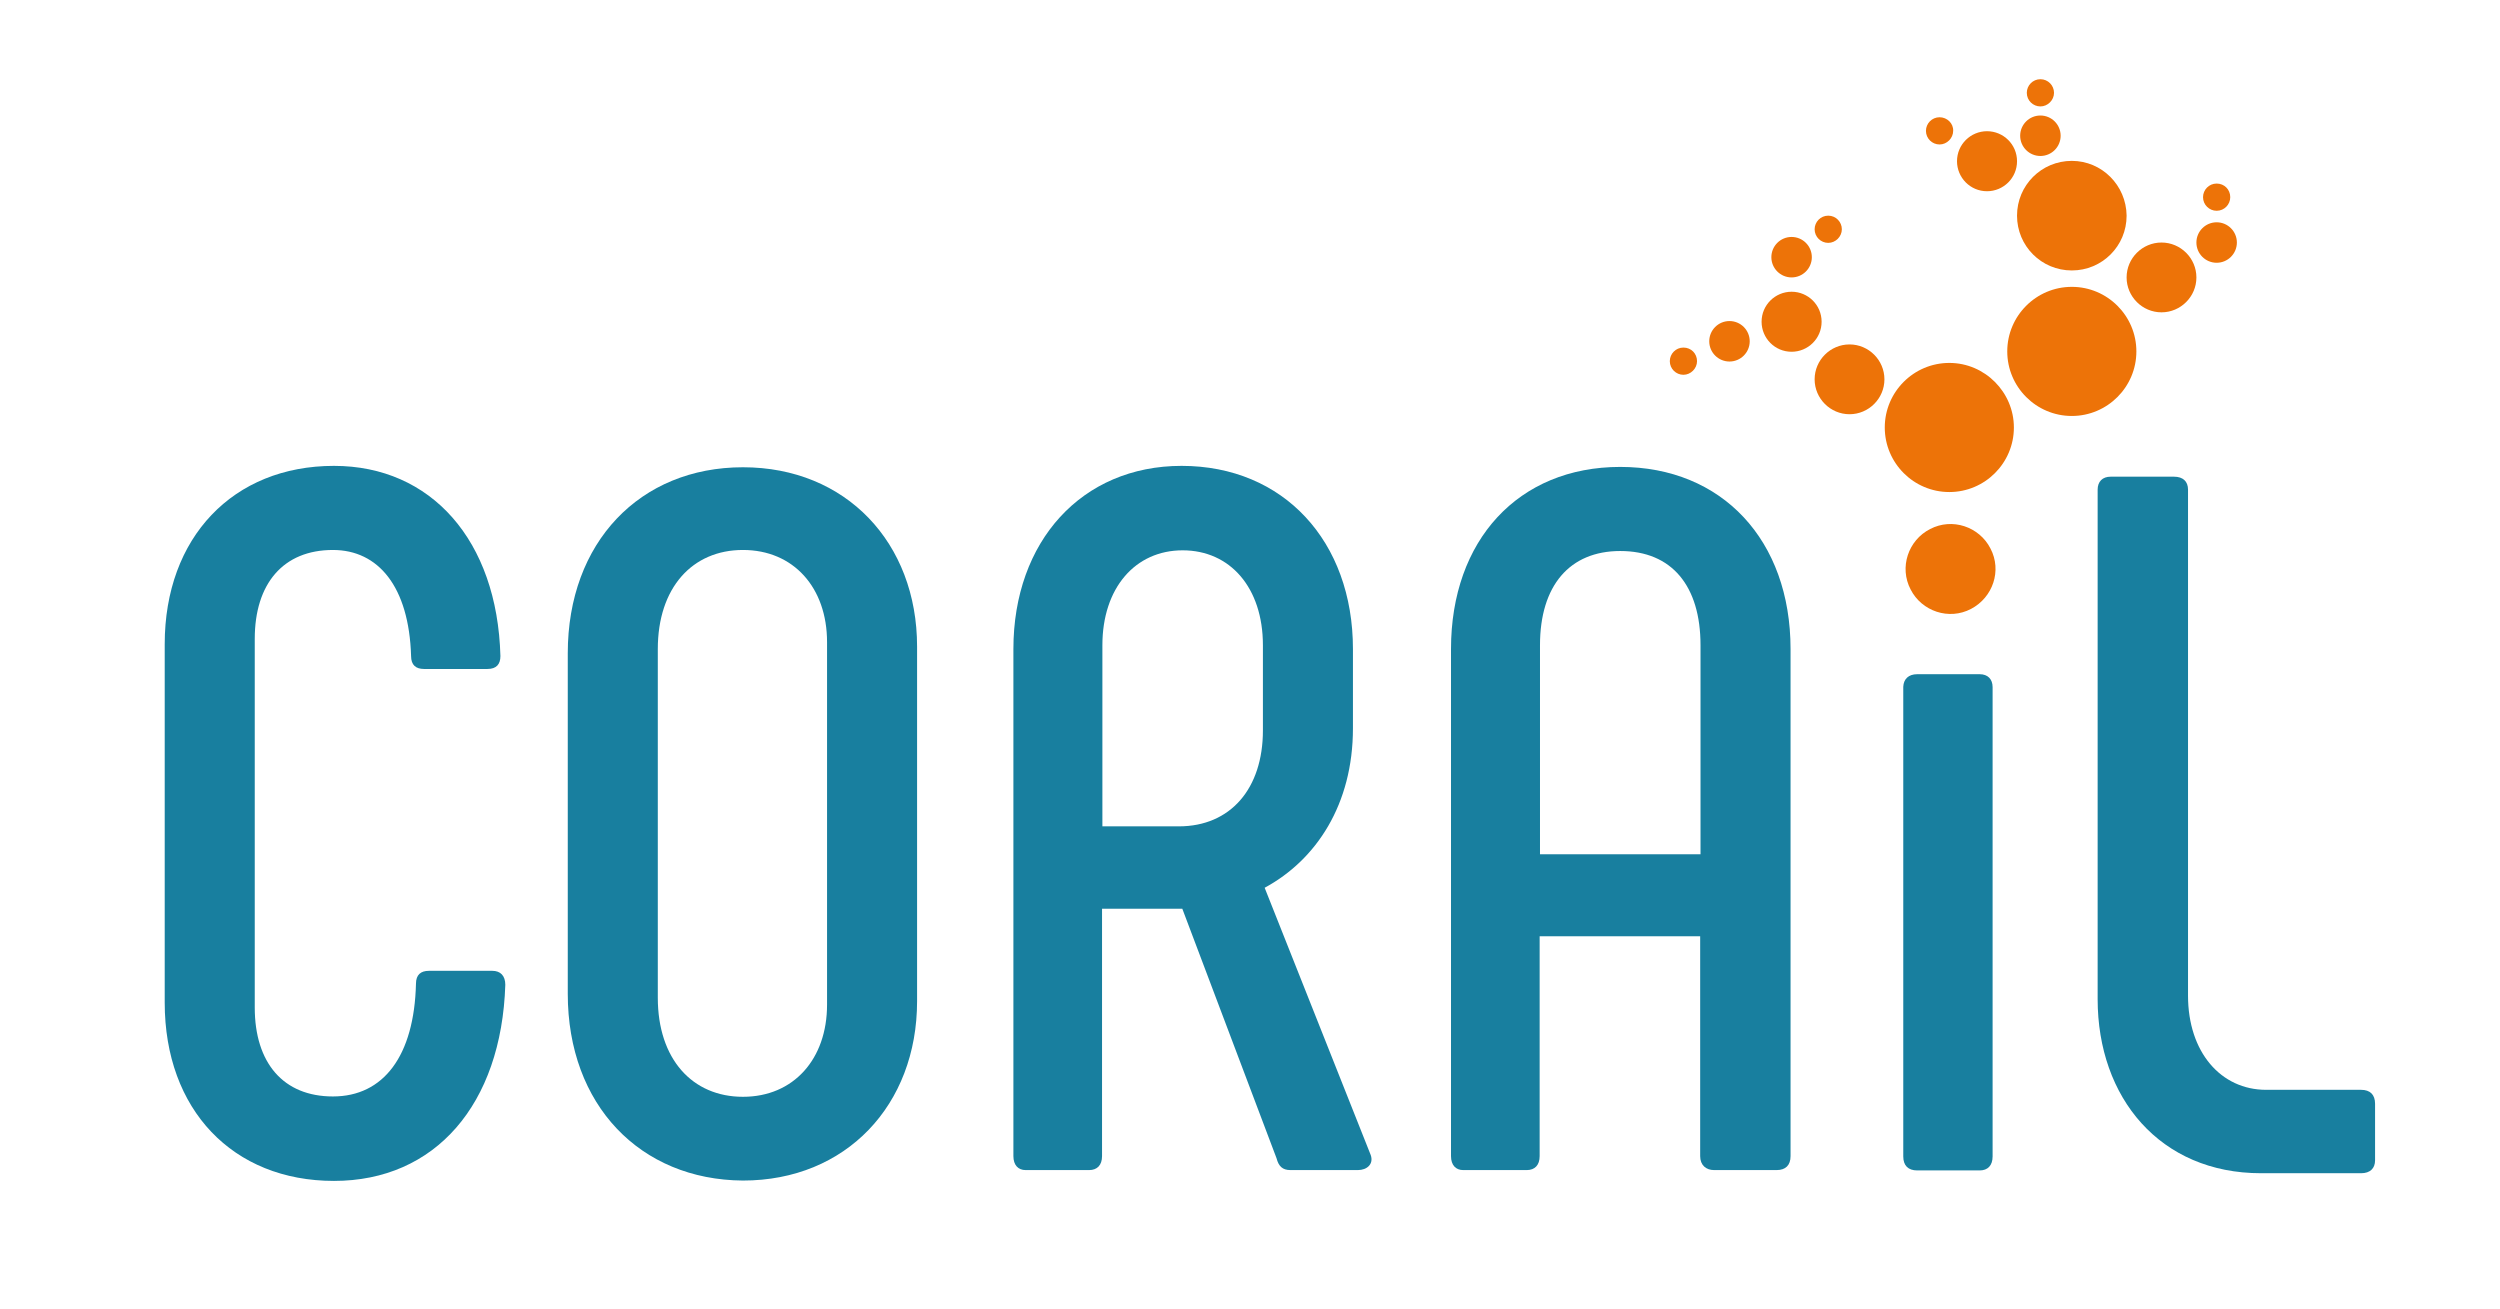
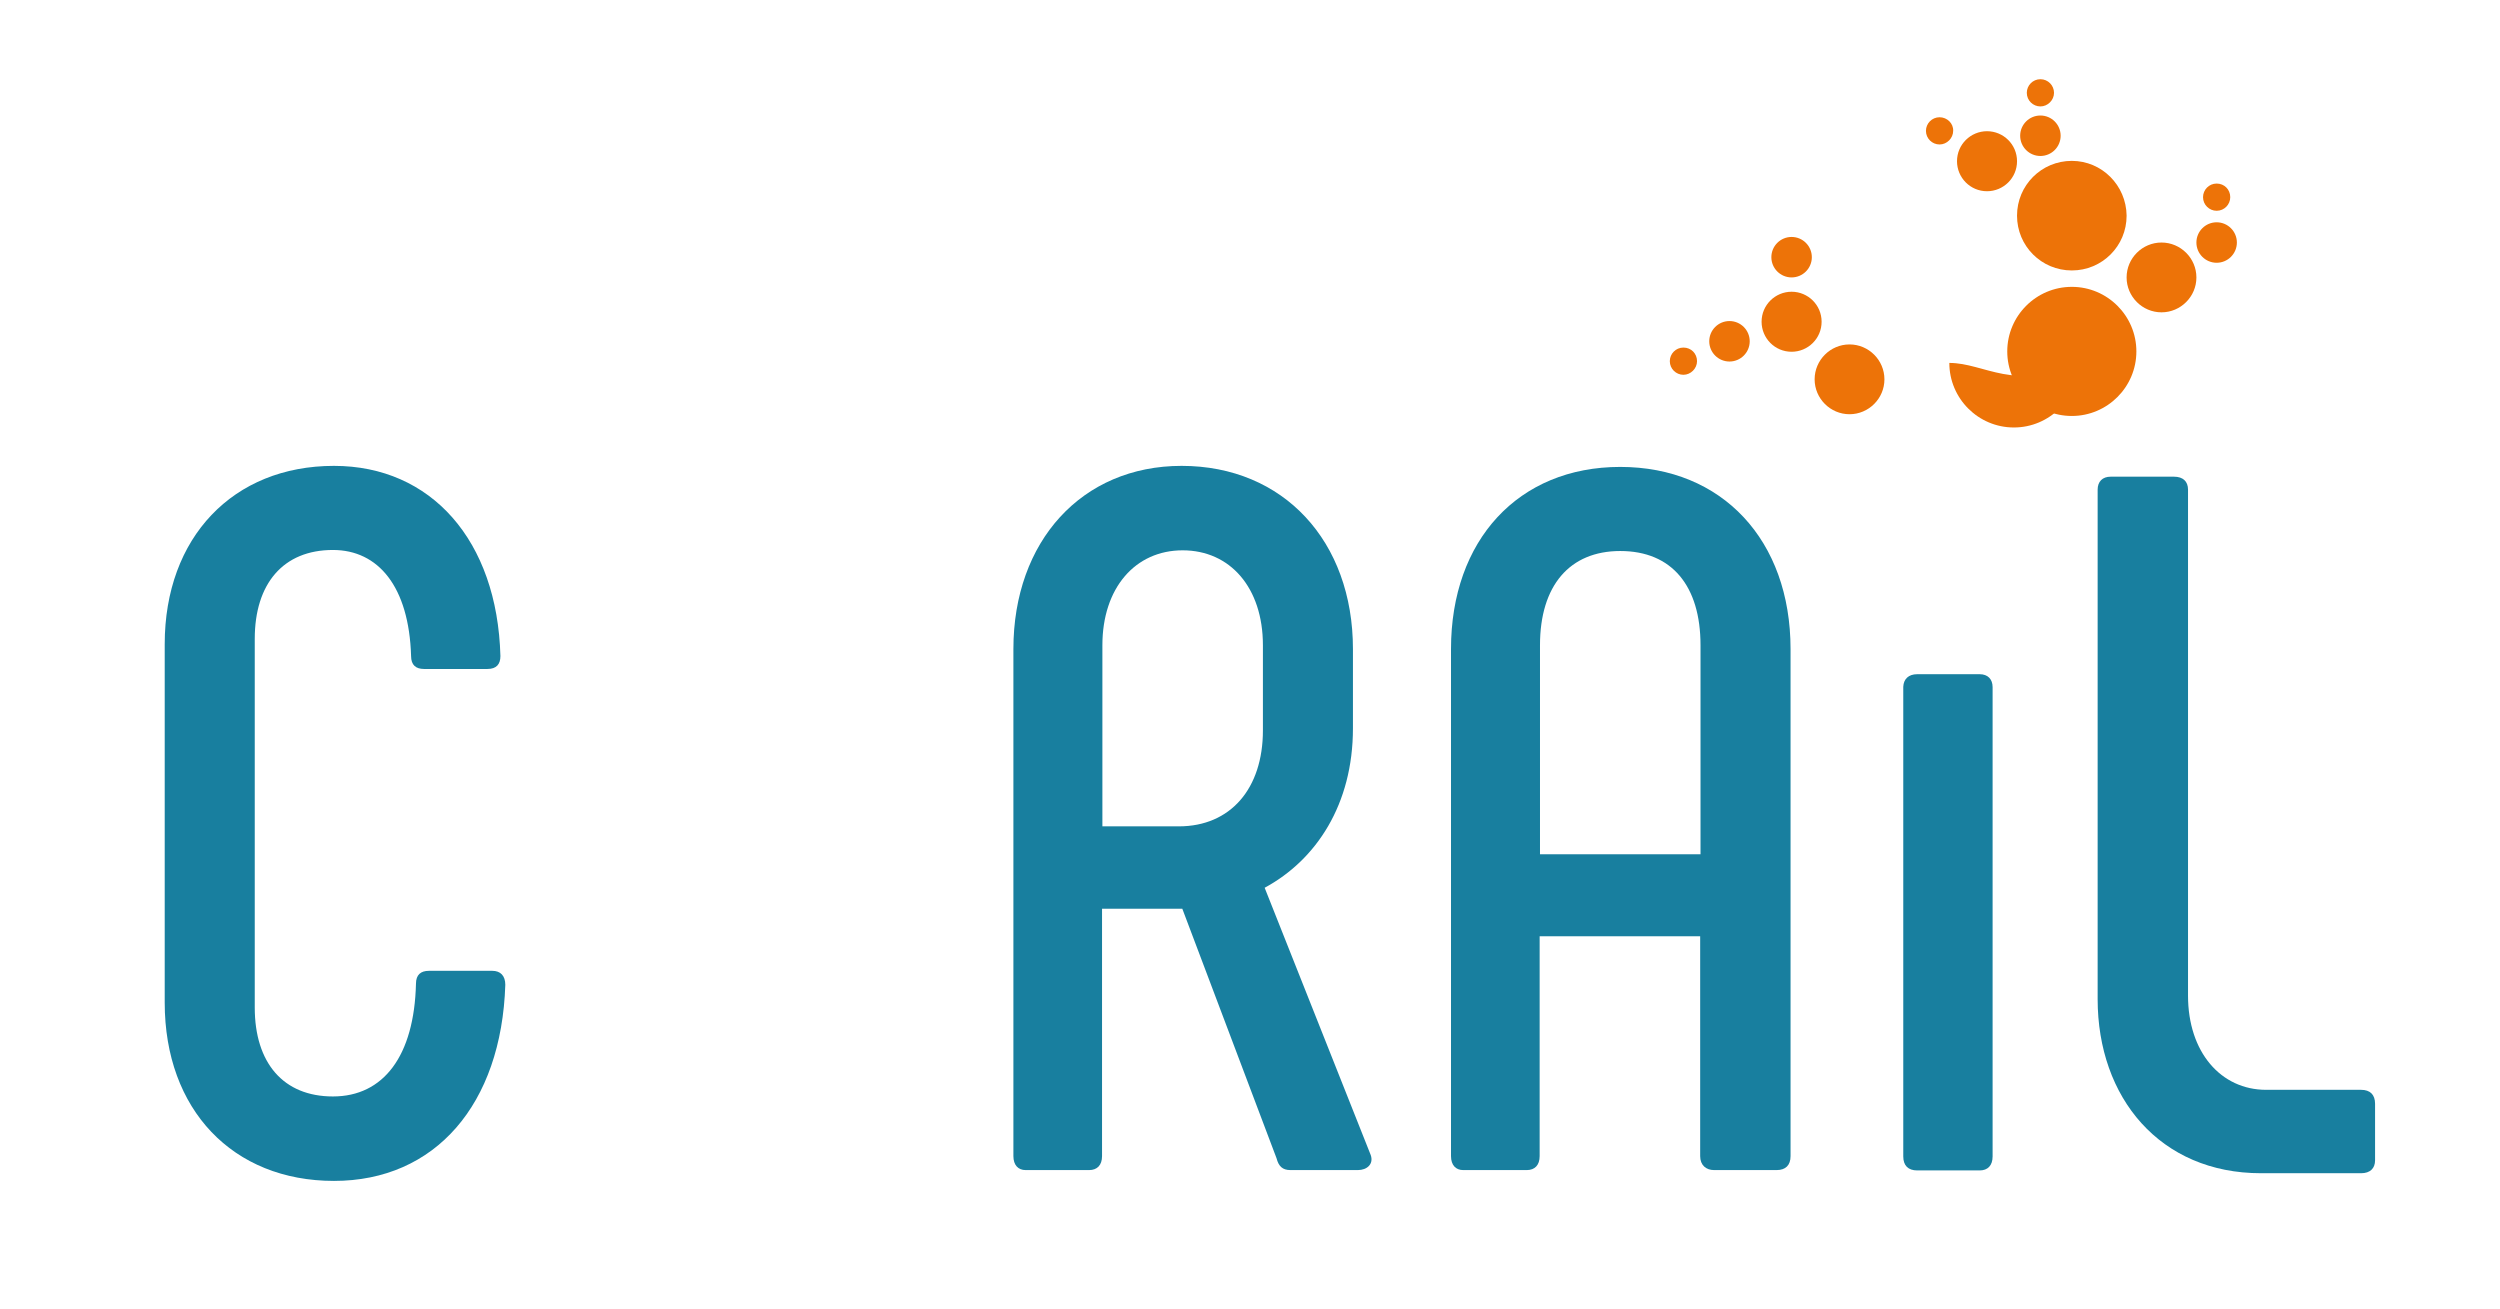
<svg xmlns="http://www.w3.org/2000/svg" id="Calque_1" x="0px" y="0px" viewBox="0 0 716.4 375.1" xml:space="preserve">
-   <path fill="#ED7308" d="M558.6,104c-10.2,0-18.5,8.3-18.5,18.5c0,10.2,8.3,18.5,18.5,18.5c10.2,0,18.5-8.3,18.5-18.5 C577.1,112.4,568.8,104,558.6,104z" />
+   <path fill="#ED7308" d="M558.6,104c0,10.2,8.3,18.5,18.5,18.5c10.2,0,18.5-8.3,18.5-18.5 C577.1,112.4,568.8,104,558.6,104z" />
  <path fill="#ED7308" d="M593.7,82.2c-10.2,0-18.5,8.3-18.5,18.5c0,10.2,8.3,18.5,18.5,18.5s18.5-8.3,18.5-18.5 C612.2,90.5,603.9,82.2,593.7,82.2z" />
  <path fill="#ED7308" d="M593.7,46.1c-8.7,0-15.7,7-15.7,15.7c0,8.7,7,15.7,15.7,15.7c8.7,0,15.7-7,15.7-15.7 C609.3,53.1,602.3,46.1,593.7,46.1z" />
  <path fill="#ED7308" d="M530,98.7c-5.5,0-10,4.5-10,10c0,5.5,4.5,10,10,10c5.5,0,10-4.5,10-10C540,103.2,535.5,98.7,530,98.7z" />
  <path fill="#ED7308" d="M619.4,69.5c-5.5,0-10,4.5-10,10c0,5.5,4.5,10,10,10s10-4.5,10-10C629.4,74,624.9,69.5,619.4,69.5z" />
  <path fill="#ED7308" d="M513.4,83.6c-4.7,0-8.6,3.8-8.6,8.6c0,4.7,3.8,8.6,8.6,8.6c4.7,0,8.6-3.8,8.6-8.6 C522,87.4,518.1,83.6,513.4,83.6z" />
  <path fill="#ED7308" d="M569.4,37.6c-4.7,0-8.6,3.8-8.6,8.6c0,4.7,3.8,8.6,8.6,8.6c4.7,0,8.6-3.8,8.6-8.6 C578,41.4,574.1,37.6,569.4,37.6z" />
  <path fill="#ED7308" d="M495.6,92c-3.2,0-5.8,2.6-5.8,5.8c0,3.2,2.6,5.8,5.8,5.8s5.8-2.6,5.8-5.8C501.4,94.6,498.8,92,495.6,92z" />
  <path fill="#ED7308" d="M635.2,63.7c-3.2,0-5.8,2.6-5.8,5.8c0,3.2,2.6,5.8,5.8,5.8s5.8-2.6,5.8-5.8C641,66.3,638.4,63.7,635.2,63.7z " />
  <path fill="#ED7308" d="M584.7,33.1c-3.2,0-5.8,2.6-5.8,5.8c0,3.2,2.6,5.8,5.8,5.8s5.8-2.6,5.8-5.8 C590.5,35.7,587.9,33.1,584.7,33.1z" />
  <path fill="#ED7308" d="M513.4,67.9c-3.2,0-5.8,2.6-5.8,5.8c0,3.2,2.6,5.8,5.8,5.8s5.8-2.6,5.8-5.8 C519.2,70.5,516.6,67.9,513.4,67.9z" />
  <path fill="#ED7308" d="M482.4,99.6c-2.2,0-3.9,1.8-3.9,3.9c0,2.2,1.8,3.9,3.9,3.9s3.9-1.8,3.9-3.9 C486.3,101.3,484.6,99.6,482.4,99.6z" />
-   <path fill="#ED7308" d="M523.9,61.8c-2.2,0-3.9,1.8-3.9,3.9c0,2.2,1.8,3.9,3.9,3.9s3.9-1.8,3.9-3.9 C527.8,63.6,526.1,61.8,523.9,61.8z" />
  <path fill="#ED7308" d="M555.8,33.6c-2.2,0-3.9,1.8-3.9,3.9c0,2.2,1.8,3.9,3.9,3.9s3.9-1.8,3.9-3.9C559.8,35.4,558,33.6,555.8,33.6z " />
  <path fill="#ED7308" d="M635.2,52.6c-2.2,0-3.9,1.8-3.9,3.9c0,2.2,1.8,3.9,3.9,3.9c2.2,0,3.9-1.8,3.9-3.9 C639.1,54.3,637.4,52.6,635.2,52.6z" />
  <path fill="#ED7308" d="M584.7,22.7c-2.2,0-3.9,1.8-3.9,3.9c0,2.2,1.8,3.9,3.9,3.9s3.9-1.8,3.9-3.9 C588.6,24.5,586.9,22.7,584.7,22.7z" />
-   <path fill="#ED7308" d="M553.1,151.6c-6.3,3.2-8.9,11-5.6,17.3c3.2,6.3,11,8.9,17.3,5.6s8.9-11,5.6-17.3 C567.2,150.9,559.4,148.3,553.1,151.6z" />
  <path fill="#187F9F" d="M47.2,287.3V184.6c0-30.6,19.6-51.1,48.5-51.1c27.8,0,46.8,21.3,47.7,54.5c0,2.3-1.1,3.7-3.7,3.7h-18.2 c-2.3,0-3.7-1.1-3.7-3.7c-0.6-19.9-9.4-30.4-22.4-30.4c-14.2,0-22.4,9.6-22.4,25.5v105.6c0,15.9,8.2,25.5,22.4,25.5 c14.5,0,23.3-11.6,23.8-32.3c0-2.6,1.4-3.7,3.7-3.7h18.2c2.3,0,3.7,1.4,3.7,4c-1.1,34.3-20.1,56.2-49.1,56.2S47.2,318,47.2,287.3z" />
-   <path fill="#187F9F" d="M162.7,284.8v-97.6c0-31.8,20.7-53.3,50.2-53.3c29.5,0,49.9,21.6,49.9,51.4v101.6 c0,29.8-20.4,51.4-49.9,51.4C183.4,338.1,162.7,316.6,162.7,284.8z M237,287.9V184c0-15.6-9.6-26.4-24.1-26.4 c-14.5,0-24.4,10.8-24.4,28.4v99.9c0,17.6,9.9,28.4,24.4,28.4C227.4,314.3,237,303.5,237,287.9z" />
  <path fill="#187F9F" d="M290.4,331.3V186c0-30.9,19.6-52.5,48.2-52.5c29.2,0,49.1,21.6,49.1,52.5v22.7c0,21.8-10.5,37.7-25.3,45.7 l30.4,76.6c0.9,2.6-1.1,4.3-3.7,4.3h-19.3c-2.3,0-3.4-1.1-4-3.4l-27-71.5h-23v70.9c0,2.6-1.4,4-3.7,4h-18.2 C291.8,335.3,290.4,333.9,290.4,331.3z M337.8,236.8c14.8,0,24.1-10.8,24.1-27.5v-24.4c0-16.5-9.4-27.2-23-27.2s-23,10.8-23,27.2 v51.9H337.8z" />
  <path fill="#187F9F" d="M415.8,331.3V186c0-31.2,19.3-52.2,48.5-52.2c29.2,0,48.8,21,48.8,52.2v145.3c0,2.6-1.4,4-4,4h-17.9 c-2.3,0-4-1.4-4-4v-63h-46v63c0,2.6-1.4,4-3.7,4h-18.2C417.2,335.3,415.8,333.9,415.8,331.3z M487.3,244.8v-59.9c0-17-8.2-27-23-27 c-14.5,0-23,9.9-23,27v59.9H487.3z" />
  <path fill="#187F9F" d="M549.4,193.2h17.9c2.3,0,3.7,1.4,3.7,3.7v134.5c0,2.6-1.4,4-3.7,4h-17.9c-2.6,0-4-1.4-4-4V196.8 C545.5,194.6,546.9,193.2,549.4,193.2z" />
  <path fill="#187F9F" d="M676.6,312.3c2.6,0,4,1.4,4,4v16.2c0,2.3-1.4,3.7-4,3.7h-28.7c-28.9,0-46.8-21.6-46.8-49.9V140.3 c0-2.3,1.4-3.7,3.7-3.7h18.2c2.6,0,4,1.4,4,3.7v145c0,16.2,9.4,27,22.4,27H676.6z" />
</svg>